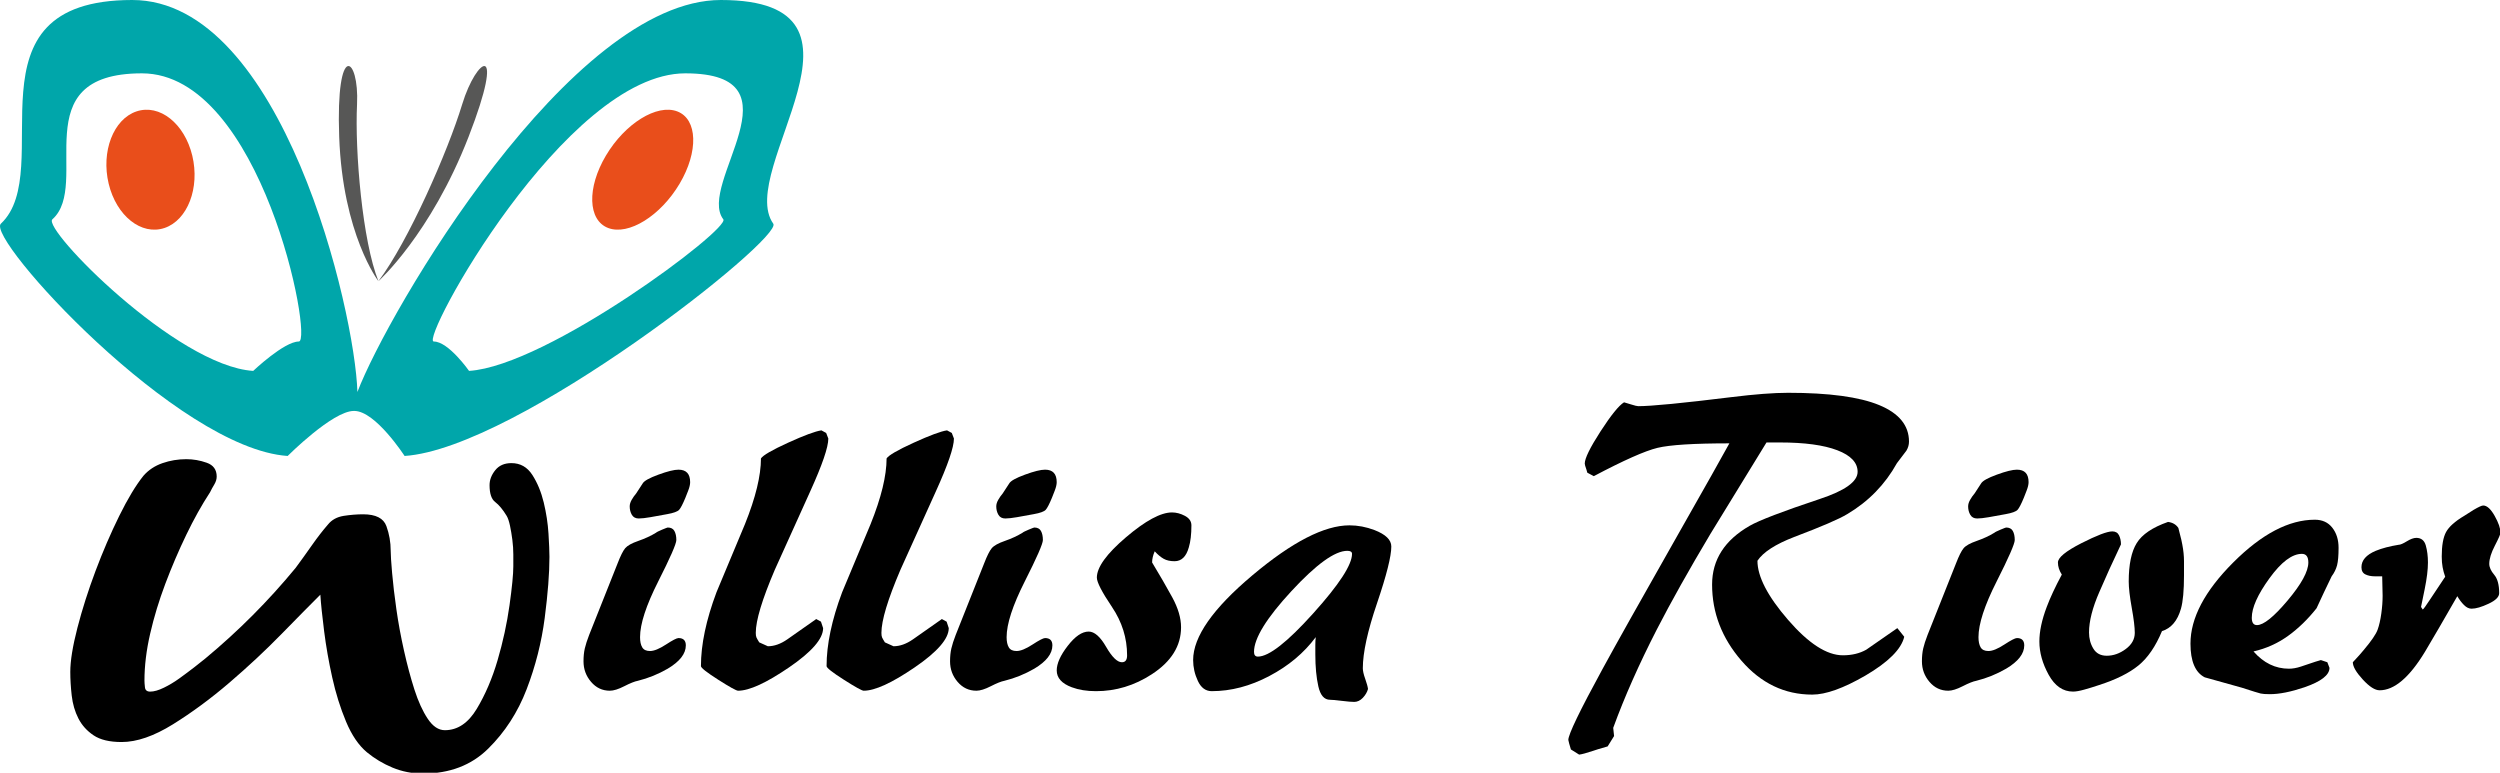
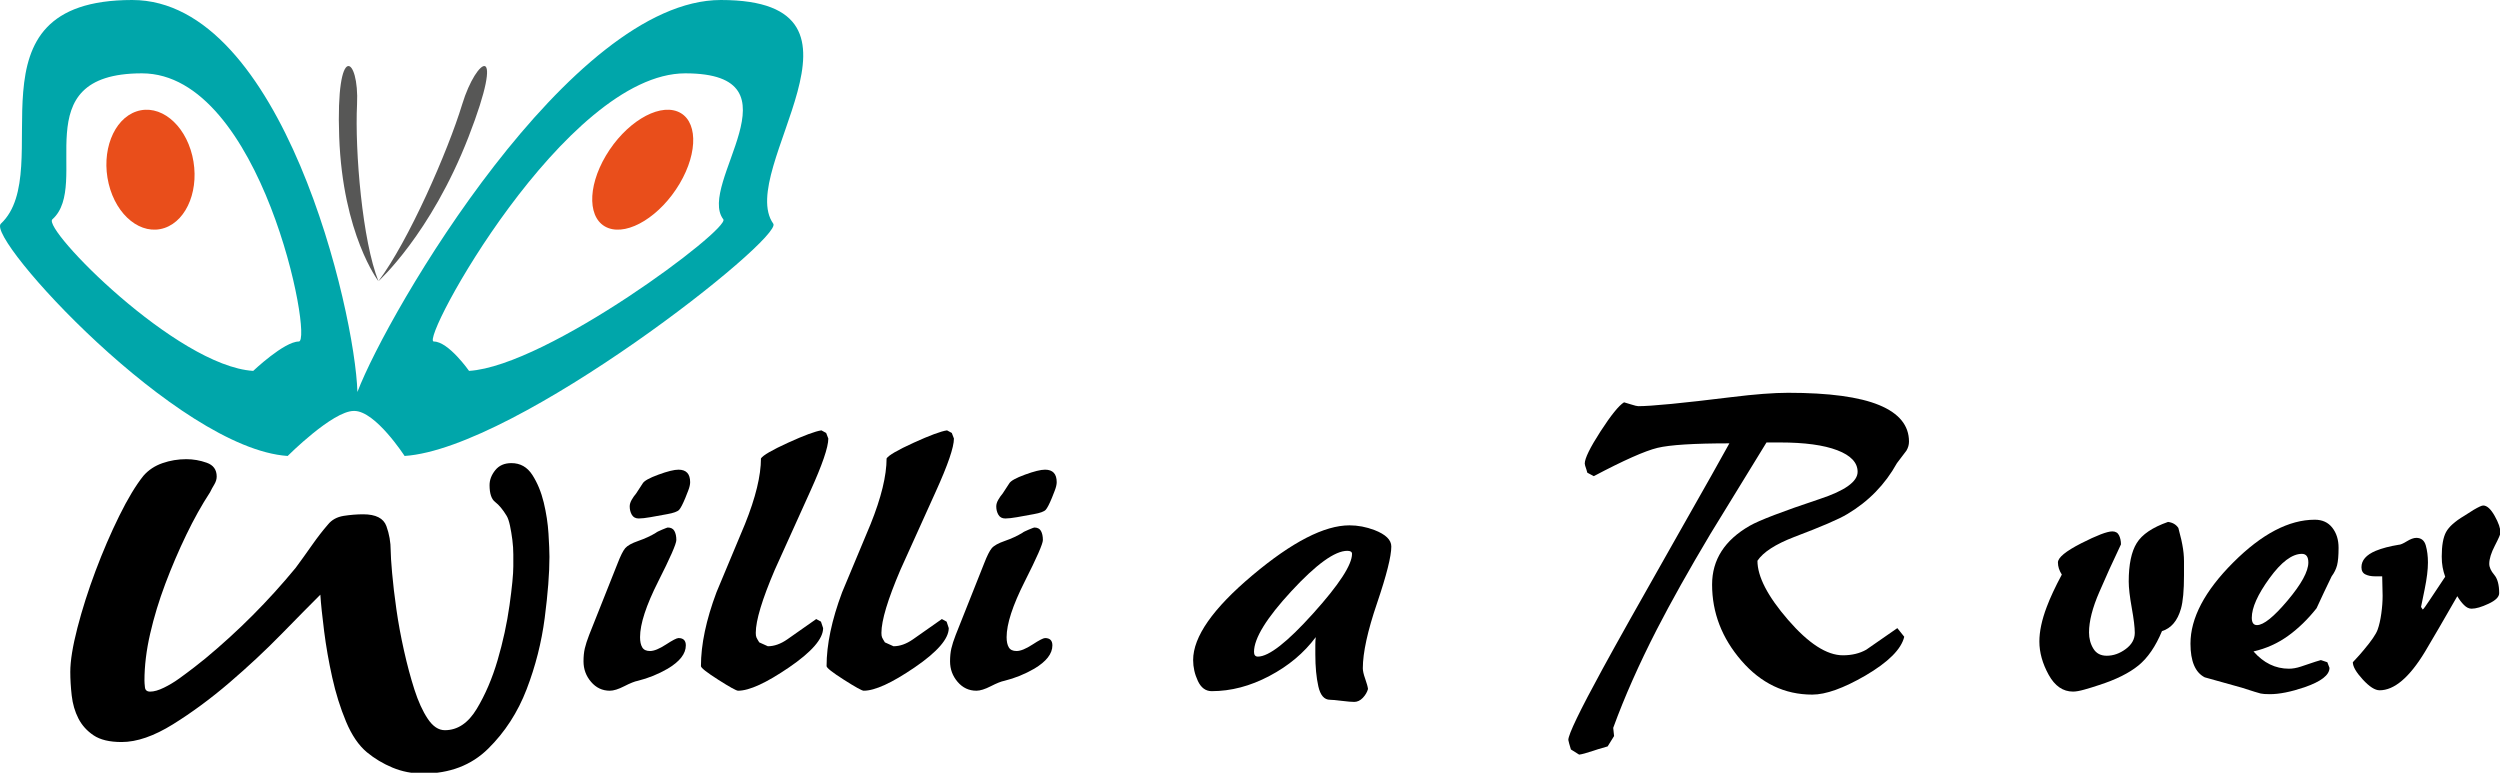
<svg xmlns="http://www.w3.org/2000/svg" version="1.1" id="Calque_1" x="0px" y="0px" width="220px" height="68px" viewBox="0 0 220 68" style="enable-background:new 0 0 220 68;" xml:space="preserve">
  <g>
    <path style="fill:#E94E1B;" d="M12.01,9.804c-2.031,0.683-3.127,3.532-2.446,6.366c0.681,2.832,2.879,4.576,4.911,3.893   c2.032-0.683,3.127-3.532,2.446-6.366C16.24,10.865,14.041,9.122,12.01,9.804z" />
    <path style="fill:#00A6AA;" d="M63.435,0C50.217,0,34.167,27.387,31.452,34.494C31.244,27.387,24.85,0,11.634,0   C-3.553,0,5.095,14.977,0.076,19.687c-1.346,1.264,15.533,19.781,25.238,20.438c0,0,3.958-3.962,5.821-3.962   c0.008,0,0.016-0.002,0.024-0.004c0.006,0.002,0.013,0.004,0.021,0.004c1.863,0,4.423,3.962,4.423,3.962   c9.938-0.657,33.347-19.174,32.446-20.438C64.692,14.977,78.622,0,63.435,0z M26.295,30.054c-1.293,0-4.013,2.585-4.013,2.585   C15.539,32.21,3.684,20.126,4.609,19.301c3.449-3.074-2.665-12.847,7.879-12.847C23.033,6.454,27.589,30.054,26.295,30.054z    M63.652,19.301c0.635,0.825-15.482,12.909-22.376,13.337c0,0-1.808-2.584-3.101-2.584c-1.294,0,11.583-23.6,22.129-23.6   C70.848,6.454,61.287,16.228,63.652,19.301z" />
    <path style="fill:#E94E1B;" d="M59.601,9.804c-1.791-0.683-4.604,1.061-6.283,3.893c-1.68,2.833-1.59,5.683,0.201,6.366   c1.791,0.683,4.604-1.062,6.284-3.893C61.482,13.336,61.391,10.487,59.601,9.804z" />
    <path style="fill:#575756;" d="M33.301,24.743c0,0-3.142-4.107-3.452-12.702c-0.31-8.595,1.772-7.031,1.571-2.87   C31.218,13.334,31.897,21.232,33.301,24.743z" />
    <path style="fill:#575756;" d="M33.301,24.743c0,0,4.592-4.107,7.933-12.702c3.341-8.595,0.708-7.031-0.559-2.87   C39.409,13.334,35.945,21.232,33.301,24.743z" />
  </g>
  <g>
    <path d="M47.935,54.38c-0.28,2.15-0.81,4.24-1.591,6.274c-0.782,2.035-1.911,3.778-3.388,5.233   c-1.478,1.458-3.388,2.187-5.73,2.187c-0.949,0-1.84-0.174-2.678-0.521c-0.836-0.347-1.589-0.799-2.258-1.352   c-0.725-0.603-1.338-1.502-1.84-2.704s-0.907-2.497-1.214-3.885c-0.307-1.384-0.543-2.736-0.711-4.055   c-0.167-1.317-0.28-2.391-0.334-3.225c-0.836,0.834-1.967,1.978-3.389,3.433c-1.422,1.457-2.957,2.889-4.602,4.299   c-1.646,1.411-3.305,2.634-4.978,3.674c-1.674,1.04-3.179,1.561-4.518,1.561c-1.061,0-1.883-0.196-2.468-0.59   c-0.586-0.392-1.032-0.889-1.339-1.49c-0.307-0.598-0.501-1.271-0.586-2.011c-0.083-0.737-0.125-1.432-0.125-2.08   c0-0.97,0.21-2.264,0.628-3.883c0.418-1.616,0.948-3.282,1.59-4.992c0.641-1.708,1.339-3.329,2.091-4.854   c0.753-1.525,1.464-2.704,2.133-3.535c0.446-0.509,1.005-0.877,1.674-1.108c0.67-0.232,1.366-0.348,2.091-0.348   c0.614,0,1.213,0.104,1.799,0.313c0.585,0.206,0.878,0.613,0.878,1.214c0,0.231-0.07,0.461-0.208,0.693   c-0.141,0.231-0.266,0.461-0.377,0.691c-0.727,1.11-1.422,2.358-2.092,3.746c-0.669,1.387-1.283,2.82-1.84,4.297   c-0.558,1.48-1.004,2.949-1.338,4.404c-0.335,1.457-0.502,2.833-0.502,4.126c0,0.138,0.013,0.335,0.042,0.588   c0.027,0.256,0.181,0.382,0.46,0.382c0.334,0,0.738-0.114,1.212-0.347c0.473-0.229,0.934-0.509,1.38-0.832s0.879-0.646,1.298-0.97   c0.418-0.323,0.738-0.578,0.962-0.764c2.899-2.403,5.549-5.061,7.948-7.973c0.445-0.6,0.919-1.261,1.422-1.978   c0.502-0.715,0.975-1.326,1.422-1.837c0.334-0.417,0.794-0.668,1.381-0.764c0.584-0.089,1.156-0.139,1.714-0.139   c1.116,0,1.799,0.347,2.05,1.041c0.251,0.693,0.377,1.412,0.377,2.15c0,0.37,0.042,1.028,0.125,1.975   c0.083,0.949,0.208,2.011,0.376,3.191c0.167,1.179,0.39,2.393,0.67,3.641c0.279,1.247,0.584,2.39,0.919,3.431   c0.335,1.04,0.724,1.897,1.171,2.565c0.446,0.67,0.948,1.005,1.507,1.005c1.114,0,2.049-0.623,2.802-1.872   c0.753-1.249,1.367-2.681,1.84-4.297c0.474-1.619,0.822-3.227,1.046-4.819c0.223-1.596,0.335-2.739,0.335-3.435   c0-0.276,0-0.623,0-1.04c0-0.415-0.029-0.842-0.084-1.282c-0.056-0.438-0.125-0.854-0.208-1.248   c-0.084-0.392-0.182-0.683-0.293-0.867c-0.335-0.553-0.669-0.958-1.004-1.214c-0.335-0.25-0.502-0.749-0.502-1.49   c0-0.461,0.167-0.901,0.502-1.316c0.335-0.417,0.807-0.623,1.422-0.623c0.78,0,1.393,0.345,1.84,1.038   c0.445,0.693,0.781,1.504,1.004,2.427c0.223,0.926,0.362,1.84,0.418,2.739c0.055,0.901,0.084,1.586,0.084,2.045   C48.353,50.441,48.212,52.231,47.935,54.38z" />
  </g>
  <g>
    <path d="M59.518,47.524c0,0.328-0.532,1.544-1.596,3.646c-1.063,2.104-1.597,3.737-1.597,4.901c0,0.38,0.063,0.68,0.191,0.893   c0.126,0.218,0.354,0.326,0.684,0.326c0.354,0,0.822-0.192,1.406-0.572c0.582-0.38,0.949-0.569,1.101-0.569   c0.431,0,0.646,0.216,0.646,0.646c0,0.733-0.532,1.418-1.596,2.051c-0.835,0.482-1.709,0.836-2.621,1.063   c-0.28,0.052-0.678,0.211-1.197,0.476c-0.519,0.267-0.944,0.398-1.273,0.398c-0.658,0-1.21-0.261-1.651-0.778   c-0.445-0.518-0.666-1.12-0.666-1.807c0-0.429,0.038-0.811,0.114-1.139c0.076-0.327,0.203-0.722,0.379-1.178l2.508-6.308   c0.253-0.658,0.476-1.101,0.664-1.328c0.191-0.228,0.576-0.445,1.16-0.646c0.582-0.202,1.103-0.443,1.558-0.722   c0.05-0.052,0.227-0.139,0.532-0.268c0.303-0.126,0.469-0.188,0.493-0.188c0.279,0,0.476,0.099,0.589,0.303   C59.461,46.93,59.518,47.194,59.518,47.524z M55.414,44.561c0-0.178,0.057-0.368,0.171-0.571c0.115-0.202,0.247-0.392,0.399-0.569   l0.569-0.874c0.126-0.228,0.589-0.487,1.387-0.778c0.798-0.293,1.387-0.438,1.767-0.438c0.684,0,1.026,0.367,1.026,1.101   c0,0.204-0.056,0.45-0.171,0.743c-0.114,0.29-0.197,0.501-0.247,0.628c-0.229,0.555-0.413,0.909-0.551,1.062   c-0.139,0.152-0.488,0.28-1.045,0.379c-0.558,0.104-1.052,0.192-1.482,0.268c-0.431,0.074-0.773,0.114-1.026,0.114   c-0.279,0-0.481-0.107-0.608-0.323C55.477,45.085,55.414,44.84,55.414,44.561z" />
    <path d="M72.702,38.1l0.19,0.494c0,0.762-0.533,2.312-1.596,4.655c-1.065,2.343-2.104,4.644-3.116,6.897   c-1.115,2.609-1.672,4.456-1.672,5.545c0,0.179,0.019,0.312,0.058,0.401c0.037,0.086,0.119,0.233,0.246,0.436l0.76,0.342   c0.557,0,1.127-0.201,1.709-0.606c0.836-0.584,1.686-1.179,2.546-1.788l0.417,0.229l0.19,0.569c0,0.938-1,2.09-3.001,3.458   c-2.001,1.366-3.495,2.051-4.483,2.051c-0.152,0-0.734-0.321-1.748-0.968c-1.014-0.646-1.52-1.045-1.52-1.197   c0-1.9,0.456-4.065,1.367-6.497c0.836-2.001,1.671-4.004,2.508-6.002c0.938-2.332,1.406-4.258,1.406-5.777   c0.178-0.277,0.975-0.74,2.394-1.387c1.418-0.645,2.394-1.007,2.926-1.083L72.702,38.1z" />
    <path d="M83.758,38.1l0.188,0.494c0,0.762-0.53,2.312-1.594,4.655c-1.065,2.343-2.103,4.644-3.116,6.897   c-1.115,2.609-1.671,4.456-1.671,5.545c0,0.179,0.019,0.312,0.057,0.401c0.038,0.086,0.12,0.233,0.248,0.436l0.759,0.342   c0.557,0,1.127-0.201,1.709-0.606c0.836-0.584,1.686-1.179,2.545-1.788l0.419,0.229l0.188,0.569c0,0.938-1,2.09-3.001,3.458   c-2.001,1.366-3.495,2.051-4.483,2.051c-0.152,0-0.734-0.321-1.748-0.968c-1.014-0.646-1.52-1.045-1.52-1.197   c0-1.9,0.456-4.065,1.368-6.497c0.834-2.001,1.67-4.004,2.507-6.002c0.938-2.332,1.406-4.258,1.406-5.777   c0.177-0.277,0.975-0.74,2.394-1.387c1.418-0.645,2.394-1.007,2.925-1.083L83.758,38.1z" />
    <path d="M91.774,47.524c0,0.328-0.533,1.544-1.597,3.646c-1.063,2.104-1.595,3.737-1.595,4.901c0,0.38,0.063,0.68,0.191,0.893   c0.125,0.218,0.354,0.326,0.683,0.326c0.355,0,0.823-0.192,1.407-0.572c0.582-0.38,0.95-0.569,1.101-0.569   c0.43,0,0.646,0.216,0.646,0.646c0,0.733-0.532,1.418-1.596,2.051c-0.836,0.482-1.71,0.836-2.622,1.063   c-0.279,0.052-0.678,0.211-1.197,0.476c-0.519,0.267-0.944,0.398-1.272,0.398c-0.66,0-1.21-0.261-1.653-0.778   c-0.444-0.518-0.665-1.12-0.665-1.807c0-0.429,0.039-0.811,0.115-1.139c0.075-0.327,0.202-0.722,0.379-1.178l2.507-6.308   c0.254-0.658,0.476-1.101,0.666-1.328s0.576-0.445,1.159-0.646c0.583-0.202,1.102-0.443,1.558-0.722   c0.05-0.052,0.228-0.139,0.533-0.268c0.304-0.126,0.467-0.188,0.493-0.188c0.279,0,0.476,0.099,0.589,0.303   S91.774,47.194,91.774,47.524z M87.671,44.561c0-0.178,0.056-0.368,0.171-0.571c0.114-0.202,0.246-0.392,0.398-0.569l0.57-0.874   c0.125-0.228,0.589-0.487,1.387-0.778c0.798-0.293,1.386-0.438,1.767-0.438c0.684,0,1.026,0.367,1.026,1.101   c0,0.204-0.058,0.45-0.172,0.743c-0.112,0.29-0.196,0.501-0.246,0.628c-0.229,0.555-0.412,0.909-0.551,1.062   c-0.14,0.152-0.488,0.28-1.046,0.379c-0.558,0.104-1.051,0.192-1.48,0.268c-0.431,0.074-0.773,0.114-1.026,0.114   c-0.279,0-0.481-0.107-0.608-0.323C87.733,45.085,87.671,44.84,87.671,44.561z" />
-     <path d="M101.386,49.499c0.66,1.09,1.248,2.109,1.768,3.058c0.519,0.951,0.779,1.832,0.779,2.641c0,1.647-0.862,3.027-2.584,4.143   c-1.519,0.988-3.153,1.482-4.901,1.482c-0.811,0-1.519-0.114-2.128-0.342c-0.886-0.33-1.328-0.824-1.328-1.483   c0-0.606,0.322-1.33,0.969-2.164c0.646-0.837,1.259-1.256,1.842-1.256c0.506,0,1.02,0.449,1.538,1.35   c0.519,0.899,0.982,1.35,1.387,1.35c0.305,0,0.456-0.202,0.456-0.609c0-1.519-0.444-2.938-1.33-4.255   c-0.887-1.316-1.331-2.179-1.331-2.582c0-0.914,0.856-2.097,2.565-3.554c1.71-1.455,3.059-2.184,4.046-2.184   c0.379,0,0.76,0.101,1.141,0.302c0.38,0.206,0.569,0.48,0.569,0.837c0,0.784-0.075,1.432-0.229,1.938   c-0.227,0.811-0.645,1.216-1.253,1.216c-0.379,0-0.697-0.068-0.95-0.209c-0.253-0.141-0.521-0.36-0.797-0.663   C101.462,48.867,101.386,49.195,101.386,49.499z" />
    <path d="M106.631,60.822c-0.533,0-0.938-0.3-1.217-0.895c-0.279-0.593-0.418-1.209-0.418-1.842c0-2.052,1.742-4.54,5.226-7.467   c3.48-2.926,6.326-4.388,8.53-4.388c0.734,0,1.468,0.138,2.203,0.417c0.987,0.382,1.48,0.862,1.48,1.445   c0,0.859-0.417,2.519-1.252,4.979c-0.837,2.455-1.255,4.367-1.255,5.735c0,0.228,0.07,0.539,0.21,0.931   c0.138,0.394,0.222,0.69,0.246,0.893c-0.076,0.278-0.228,0.538-0.456,0.78c-0.229,0.238-0.481,0.358-0.759,0.358   c-0.229,0-0.597-0.031-1.103-0.094c-0.507-0.063-0.85-0.094-1.025-0.094c-0.507,0-0.85-0.394-1.027-1.179   c-0.177-0.785-0.265-1.722-0.265-2.812c0-0.302,0-0.583,0-0.834c0-0.253,0.012-0.482,0.037-0.687   c-1.038,1.394-2.399,2.535-4.084,3.421C110.018,60.38,108.326,60.822,106.631,60.822z M110.353,57.364   c0,0.279,0.115,0.417,0.343,0.417c0.961,0,2.583-1.265,4.863-3.8c2.279-2.53,3.419-4.278,3.419-5.241   c0-0.178-0.139-0.267-0.417-0.267c-1.091,0-2.73,1.183-4.921,3.552C111.449,54.394,110.353,56.175,110.353,57.364z" />
    <path d="M141.963,64.051l0.076,0.722l-0.568,0.912c-0.71,0.203-1.129,0.33-1.256,0.382c-0.607,0.201-1.023,0.316-1.252,0.339   l-0.723-0.454c-0.051-0.152-0.103-0.323-0.152-0.513c-0.051-0.192-0.076-0.3-0.076-0.323c0-0.483,1.001-2.562,3.003-6.23   c1.215-2.23,3.28-5.908,6.192-11.039c2.912-5.129,4.571-8.072,4.978-8.832c-3.116,0-5.224,0.132-6.327,0.397   c-1.101,0.267-2.969,1.097-5.604,2.49l-0.57-0.305c-0.025-0.077-0.051-0.164-0.076-0.267c-0.1-0.279-0.15-0.455-0.15-0.532   c0-0.456,0.46-1.398,1.385-2.831c0.926-1.43,1.615-2.284,2.072-2.563c0.102,0.024,0.31,0.088,0.627,0.189   c0.316,0.101,0.525,0.151,0.625,0.151c1.166,0,3.902-0.267,8.209-0.798c2.052-0.253,3.708-0.38,4.978-0.38   c3.596,0,6.27,0.361,8.017,1.083c1.747,0.723,2.62,1.793,2.62,3.211c0,0.277-0.074,0.543-0.227,0.798   c-0.28,0.378-0.559,0.747-0.836,1.102c-1.039,1.874-2.494,3.369-4.37,4.481c-0.709,0.434-2.268,1.104-4.674,2.015   c-1.646,0.636-2.722,1.331-3.229,2.09c0,1.393,0.898,3.128,2.698,5.206c1.798,2.076,3.405,3.114,4.823,3.114   c0.785,0,1.471-0.164,2.053-0.492c0.912-0.635,1.824-1.268,2.736-1.9l0.608,0.76c-0.255,1.089-1.394,2.23-3.421,3.418   c-1.925,1.115-3.482,1.673-4.674,1.673c-2.43,0-4.508-0.993-6.23-2.982c-1.722-1.989-2.584-4.222-2.584-6.705   c0-2.18,1.103-3.901,3.306-5.167c0.837-0.482,2.888-1.267,6.155-2.356c2.229-0.733,3.345-1.532,3.345-2.395   c0-0.811-0.597-1.443-1.786-1.898c-1.19-0.457-2.875-0.686-5.053-0.686h-1.179c-2.711,4.409-4.355,7.094-4.94,8.055   c-1.874,3.142-3.445,5.941-4.71,8.399C144.23,58.454,142.951,61.341,141.963,64.051z" />
-     <path d="M177.298,47.524c0,0.328-0.531,1.544-1.595,3.646c-1.065,2.104-1.597,3.737-1.597,4.901c0,0.38,0.064,0.68,0.189,0.893   c0.129,0.218,0.354,0.326,0.686,0.326c0.354,0,0.822-0.192,1.404-0.572s0.951-0.569,1.103-0.569c0.431,0,0.646,0.216,0.646,0.646   c0,0.733-0.532,1.418-1.597,2.051c-0.835,0.482-1.709,0.836-2.62,1.063c-0.279,0.052-0.679,0.211-1.196,0.476   c-0.521,0.267-0.945,0.398-1.273,0.398c-0.661,0-1.212-0.261-1.653-0.778c-0.443-0.518-0.665-1.12-0.665-1.807   c0-0.429,0.038-0.811,0.114-1.139c0.075-0.327,0.202-0.722,0.38-1.178l2.507-6.308c0.254-0.658,0.476-1.101,0.666-1.328   c0.189-0.228,0.575-0.445,1.159-0.646c0.582-0.202,1.102-0.443,1.557-0.722c0.051-0.052,0.229-0.139,0.533-0.268   c0.303-0.126,0.469-0.188,0.492-0.188c0.278,0,0.476,0.099,0.591,0.303C177.242,46.93,177.298,47.194,177.298,47.524z    M173.196,44.561c0-0.178,0.056-0.368,0.171-0.571c0.113-0.202,0.247-0.392,0.398-0.569l0.569-0.874   c0.127-0.228,0.59-0.487,1.387-0.778c0.798-0.293,1.387-0.438,1.767-0.438c0.686,0,1.027,0.367,1.027,1.101   c0,0.204-0.059,0.45-0.173,0.743c-0.114,0.29-0.195,0.501-0.245,0.628c-0.229,0.555-0.413,0.909-0.552,1.062   c-0.14,0.152-0.487,0.28-1.047,0.379c-0.556,0.104-1.051,0.192-1.48,0.268c-0.43,0.074-0.771,0.114-1.025,0.114   c-0.279,0-0.482-0.107-0.607-0.323C173.258,45.085,173.196,44.84,173.196,44.561z" />
    <path d="M184.708,60.288c-0.456,0.152-0.889,0.288-1.292,0.398c-0.406,0.115-0.735,0.174-0.988,0.174   c-0.888,0-1.603-0.494-2.146-1.48c-0.545-0.989-0.817-1.966-0.817-2.929c0-0.886,0.215-1.898,0.647-3.039   c0.303-0.811,0.746-1.76,1.328-2.849c-0.229-0.356-0.342-0.708-0.342-1.064c0-0.431,0.684-0.993,2.052-1.691   c1.368-0.695,2.28-1.045,2.735-1.045c0.279,0,0.475,0.115,0.59,0.343c0.113,0.227,0.171,0.494,0.171,0.799   c-0.734,1.544-1.368,2.938-1.899,4.18c-0.609,1.392-0.912,2.584-0.912,3.57c0,0.532,0.126,1.008,0.381,1.425   c0.252,0.419,0.646,0.625,1.176,0.625c0.582,0,1.141-0.194,1.672-0.588c0.531-0.392,0.798-0.867,0.798-1.425   c0-0.48-0.088-1.216-0.267-2.204c-0.176-0.986-0.266-1.76-0.266-2.317c0-1.492,0.234-2.622,0.705-3.381   c0.468-0.759,1.386-1.38,2.753-1.86c0.405,0.05,0.709,0.228,0.911,0.532c0.229,0.886,0.343,1.365,0.343,1.443   c0.103,0.531,0.152,1.023,0.152,1.48v1.256c0,1.316-0.088,2.291-0.267,2.924c-0.303,1.063-0.86,1.722-1.671,1.975   c-0.558,1.343-1.248,2.351-2.07,3.022C187.361,59.231,186.201,59.809,184.708,60.288z" />
    <path d="M201.426,58.846c0.327,0,0.684-0.063,1.063-0.19c1.114-0.379,1.696-0.569,1.748-0.569l0.569,0.19l0.189,0.494   c0,0.633-0.734,1.202-2.204,1.71c-1.19,0.403-2.203,0.606-3.038,0.606c-0.38,0-0.652-0.019-0.816-0.058   c-0.167-0.038-0.717-0.207-1.653-0.512c-1.089-0.304-2.18-0.608-3.269-0.913c-0.835-0.429-1.253-1.418-1.253-2.962   c0-2.254,1.253-4.637,3.762-7.144c2.508-2.509,4.901-3.763,7.181-3.763c0.658,0,1.171,0.234,1.538,0.703   c0.368,0.469,0.552,1.06,0.552,1.77c0,0.682-0.045,1.194-0.133,1.539c-0.09,0.34-0.248,0.663-0.476,0.968   c-0.455,0.937-0.899,1.874-1.329,2.812c-0.761,0.963-1.596,1.773-2.508,2.432c-0.913,0.658-1.926,1.112-3.04,1.368   C199.195,58.339,200.234,58.846,201.426,58.846z M198.157,54.363c0,0.429,0.152,0.646,0.455,0.646c0.583,0,1.483-0.724,2.698-2.167   c1.216-1.445,1.824-2.559,1.824-3.344c0-0.506-0.19-0.759-0.57-0.759c-0.86,0-1.812,0.715-2.85,2.146   C198.676,52.315,198.157,53.476,198.157,54.363z" />
    <path d="M208.984,50.716c-0.329,0-0.607-0.059-0.835-0.172c-0.228-0.114-0.341-0.323-0.341-0.628c0-0.608,0.416-1.087,1.252-1.442   c0.557-0.228,1.229-0.405,2.014-0.532c0.152,0,0.393-0.101,0.723-0.305c0.328-0.201,0.608-0.305,0.836-0.305   c0.43,0,0.71,0.223,0.836,0.666c0.126,0.444,0.19,0.943,0.19,1.501c0,0.633-0.097,1.413-0.285,2.339   c-0.189,0.923-0.298,1.447-0.323,1.574l0.152,0.228c0.075-0.05,0.277-0.328,0.608-0.834c0.834-1.268,1.29-1.952,1.366-2.053   c-0.101-0.279-0.176-0.558-0.227-0.837c-0.052-0.276-0.077-0.593-0.077-0.948c0-0.963,0.128-1.68,0.38-2.146   c0.255-0.469,0.785-0.946,1.597-1.427c0.353-0.228,0.633-0.402,0.836-0.531c0.431-0.251,0.708-0.38,0.836-0.38   c0.328,0,0.664,0.305,1.007,0.911c0.343,0.609,0.513,1.104,0.513,1.483c0,0.126-0.166,0.506-0.494,1.141   c-0.328,0.633-0.493,1.165-0.493,1.596c0,0.302,0.146,0.626,0.437,0.968s0.436,0.881,0.436,1.614c0,0.33-0.309,0.64-0.93,0.93   c-0.621,0.293-1.121,0.438-1.502,0.438c-0.228,0-0.449-0.107-0.664-0.323c-0.216-0.213-0.412-0.474-0.589-0.778   c-1.19,2.078-2.141,3.712-2.85,4.901c-1.367,2.254-2.698,3.381-3.988,3.381c-0.406,0-0.899-0.316-1.482-0.951   c-0.583-0.633-0.874-1.139-0.874-1.518c0.431-0.457,0.747-0.812,0.95-1.064c0.684-0.811,1.096-1.412,1.233-1.804   c0.14-0.394,0.248-0.867,0.324-1.427c0.077-0.556,0.114-1.075,0.114-1.556l-0.037-1.71H208.984z" />
  </g>
</svg>